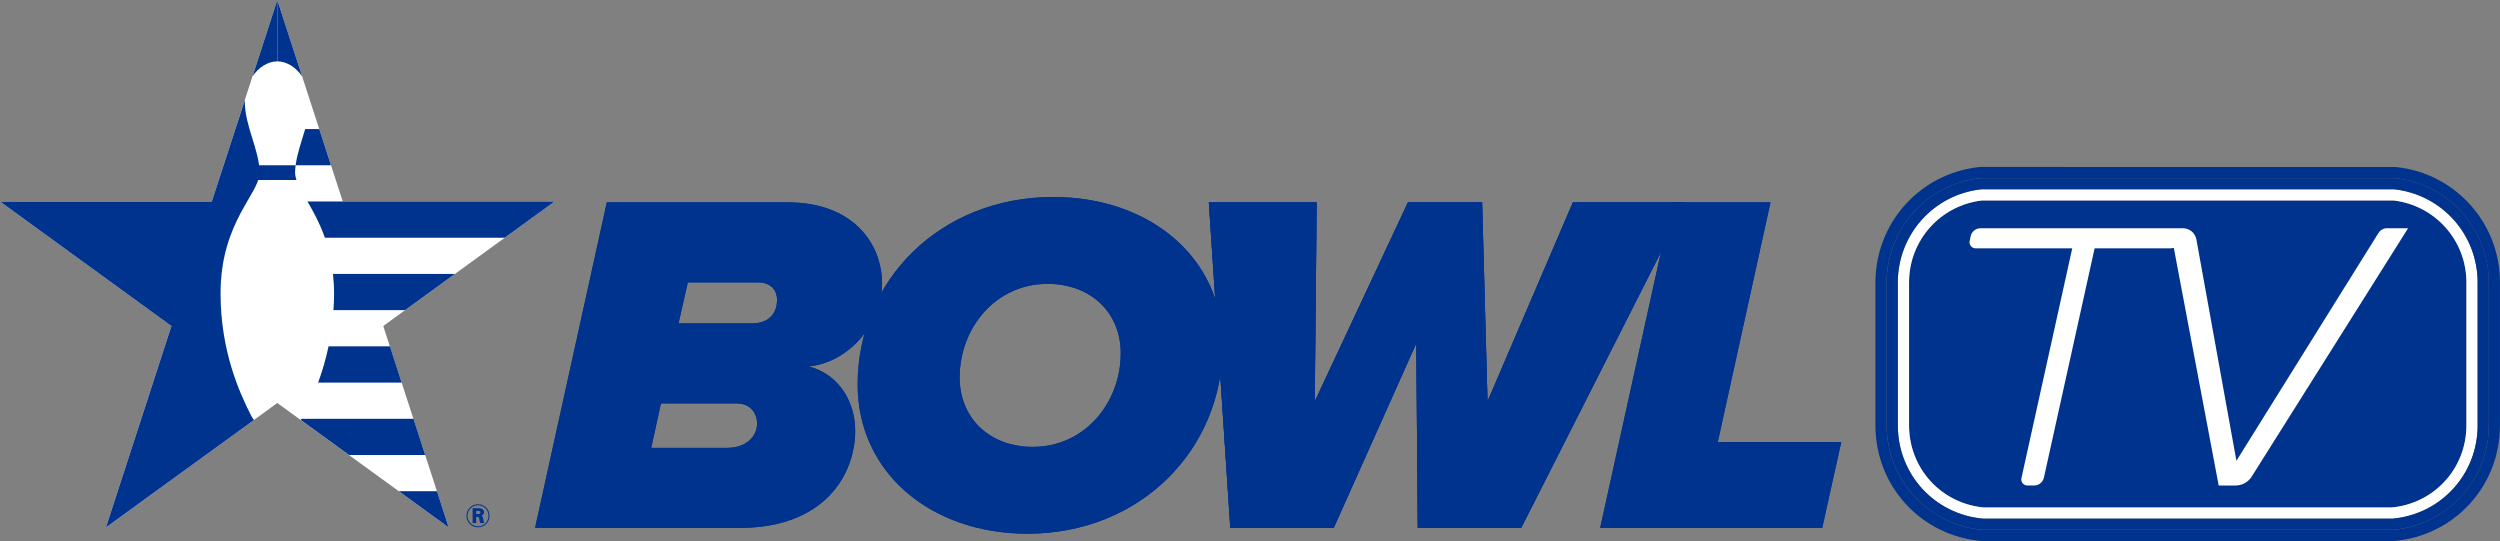
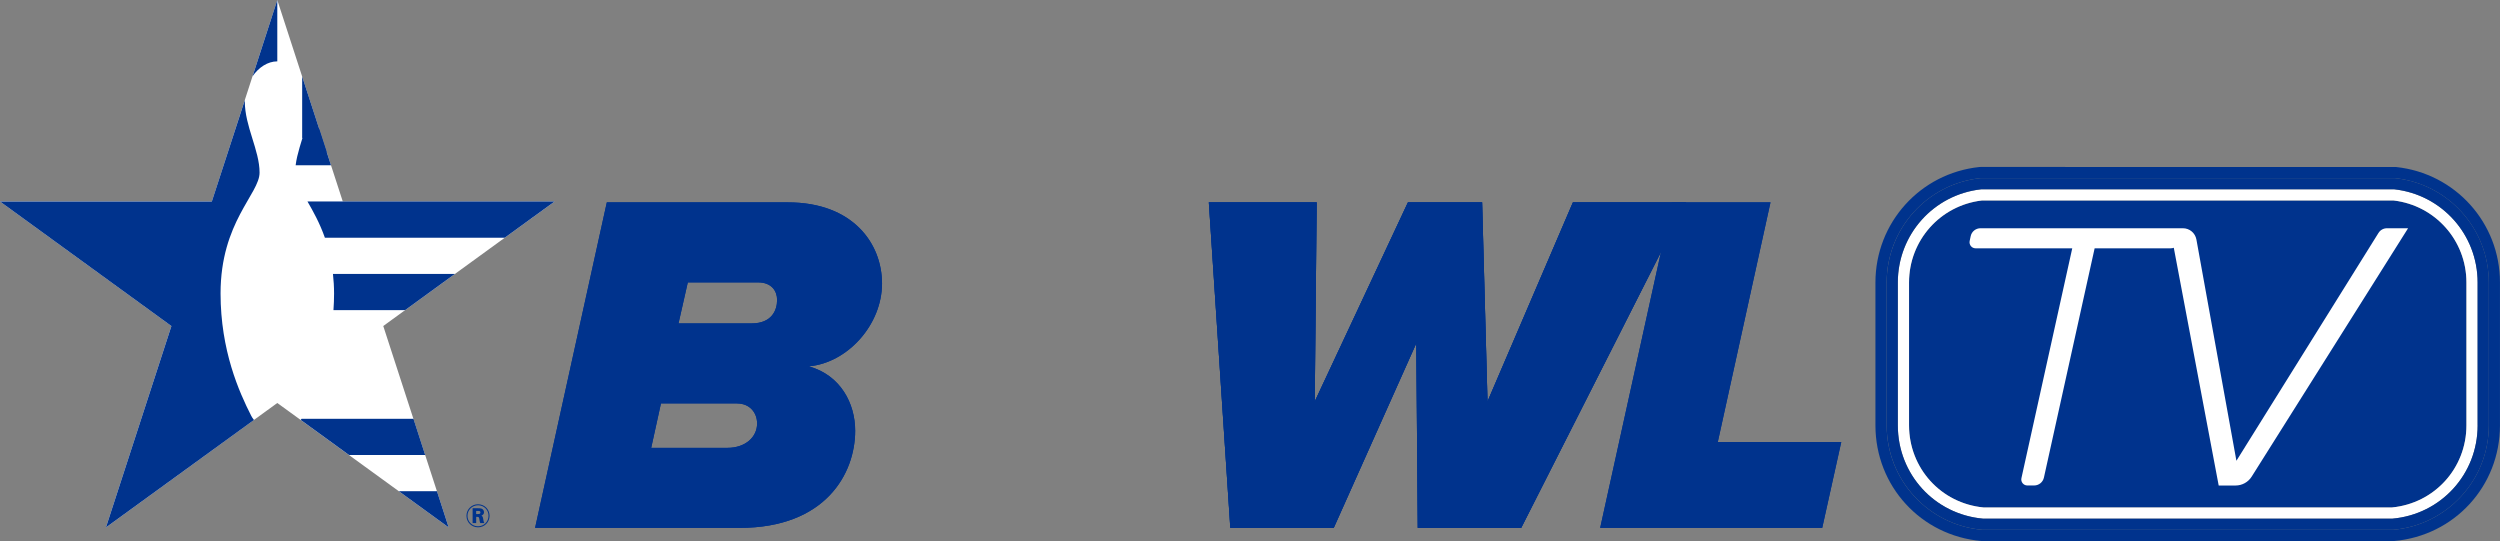
<svg xmlns="http://www.w3.org/2000/svg" id="Layer_1" viewBox="0 0 73.495 15.906">
  <rect x="0" y="0" width="73.495" height="15.906" fill="#808080" stroke="none" />
  <defs>
    <style>.cls-1{fill:#00338d;}.cls-2{fill:#fff;}</style>
  </defs>
  <path class="cls-1" d="M49.151,5.949h2.898l-1.549,7.044h3.63l-.56,2.525h-6.528l2.109-9.569Z" />
  <path class="cls-1" d="M17.838,5.949h5.323c1.937,0,2.769,1.234,2.769,2.382,0,1.217-1.014,2.334-2.145,2.438-.002 0-.002.002-0.0.003.928.261,1.356,1.09,1.356,1.892,0,1.262-.875,2.855-3.4,2.855h-6.011l2.109-9.569ZM21.669,11.86h-2.238l-.287,1.306h2.238c.531,0,.875-.316.875-.717,0-.316-.215-.588-.588-.588ZM22.286,8.302h-2.066l-.273,1.205h2.152c.588,0,.746-.387.746-.689,0-.258-.158-.516-.56-.516Z" />
-   <path class="cls-1" d="M30.967,5.791c2.826,0,4.978,1.779,4.978,4.361,0,3.056-2.41,5.538-5.739,5.538-2.841,0-4.993-1.793-4.993-4.39,0-3.056,2.425-5.509,5.753-5.509ZM30.794,8.345c-1.521,0-2.582,1.291-2.582,2.755,0,1.176.861,2.037,2.152,2.037,1.521,0,2.583-1.291,2.583-2.755,0-1.176-.861-2.037-2.152-2.037Z" />
  <path class="cls-1" d="M41.634,10.095l-2.425,5.423h-3.041l-.631-9.569h3.171l-.057,5.854,2.74-5.854h2.181l.158,5.854,2.511-5.854h3.328l-4.849,9.569h-3.041l-.043-5.423Z" />
  <path class="cls-1" d="M49.151,5.949h2.898l-1.549,7.044h3.63l-.56,2.525h-6.528l2.109-9.569Z" />
  <path class="cls-1" d="M41.634,10.095l-2.425,5.423h-3.041l-.631-9.569h3.171l-.057,5.854,2.74-5.854h2.181l.158,5.854,2.511-5.854h3.328l-4.849,9.569h-3.041l-.043-5.423Z" />
  <path class="cls-1" d="M70.37,5.895h-12.11c-1.221.145-2.138,1.175-2.138,2.408v4.203c0,1.259.939,2.292,2.189,2.413h12.008c1.25-.121,2.189-1.154,2.189-2.413v-4.203c0-1.233-.917-2.263-2.138-2.408Z" />
  <path class="cls-2" d="M70.389,5.566h-12.148c-1.397.156-2.448,1.329-2.448,2.737v4.203c0,1.435,1.075,2.612,2.503,2.742h12.039c1.428-.13,2.503-1.307,2.503-2.742v-4.203c0-1.407-1.051-2.581-2.448-2.737ZM72.508,12.505c0,1.259-.939,2.292-2.189,2.413h-12.008c-1.25-.121-2.189-1.154-2.189-2.413v-4.203c0-1.233.917-2.263,2.138-2.408h12.11c1.221.145,2.138,1.175,2.138,2.408v4.203Z" />
  <path class="cls-1" d="M70.441,4.91l-12.218-.002-.035.002c-1.741.184-3.054,1.642-3.054,3.393v4.203c0,1.784,1.34,3.246,3.118,3.399l12.11.001.014-.001c1.778-.154,3.118-1.615,3.118-3.399v-4.203c0-1.751-1.313-3.209-3.054-3.393ZM73.166,12.505c0,1.6-1.224,2.934-2.817,3.071h-12.068c-1.594-.138-2.817-1.472-2.817-3.071v-4.202c0-1.577,1.191-2.9,2.759-3.066h12.183c1.569.166,2.759,1.488,2.759,3.066v4.202Z" />
  <path class="cls-1" d="M70.407,5.237h-12.183c-1.569.166-2.759,1.488-2.759,3.066v4.202c0,1.6,1.224,2.934,2.817,3.071h12.068c1.594-.138,2.817-1.472,2.817-3.071v-4.202c0-1.577-1.191-2.9-2.759-3.066ZM72.837,12.505c0,1.435-1.075,2.612-2.503,2.742h-12.039c-1.428-.13-2.503-1.307-2.503-2.742v-4.203c0-1.407,1.051-2.581,2.448-2.737h12.148c1.397.156,2.448,1.329,2.448,2.737v4.203Z" />
  <path class="cls-1" d="M17.838,5.949h5.323c1.937,0,2.769,1.234,2.769,2.382,0,1.217-1.014,2.334-2.145,2.438-.002 0-.002.002-0.0.003.928.261,1.356,1.09,1.356,1.892,0,1.262-.875,2.855-3.4,2.855h-6.011l2.109-9.569ZM21.669,11.86h-2.238l-.287,1.306h2.238c.531,0,.875-.316.875-.717,0-.316-.215-.588-.588-.588ZM22.286,8.302h-2.066l-.273,1.205h2.152c.588,0,.746-.387.746-.689,0-.258-.158-.516-.56-.516Z" />
-   <path class="cls-1" d="M30.967,5.791c2.826,0,4.978,1.779,4.978,4.361,0,3.056-2.41,5.538-5.739,5.538-2.841,0-4.993-1.793-4.993-4.39,0-3.056,2.425-5.509,5.753-5.509ZM30.794,8.345c-1.521,0-2.582,1.291-2.582,2.755,0,1.176.861,2.037,2.152,2.037,1.521,0,2.583-1.291,2.583-2.755,0-1.176-.861-2.037-2.152-2.037Z" />
  <path class="cls-1" d="M41.634,10.095l-2.425,5.423h-3.041l-.631-9.569h3.171l-.057,5.854,2.74-5.854h2.181l.158,5.854,2.511-5.854h3.328l-4.849,9.569h-3.041l-.043-5.423Z" />
  <polygon class="cls-2" points="8.152 0 10.077 5.923 16.306 5.923 11.267 9.584 13.191 15.506 8.152 11.847 3.114 15.506 5.039 9.584 0 5.923 6.228 5.923 8.152 0" />
  <path class="cls-1" d="M8.152,1.804v.001V0l-.728,2.244c.181-.265.449-.44.728-.44Z" />
-   <path class="cls-1" d="M8.675,5.075c0-.071.007-.144.016-.216h-1.116v.433h1.14c-.024-.075-.04-.147-.04-.216Z" />
  <path class="cls-1" d="M7.466,12.346c-.033-.041-.062-.084-.082-.125-.356-.699-.9-1.918-.9-3.595,0-2.099,1.147-2.927,1.147-3.551,0-.658-.434-1.361-.434-2.094,0-.015.001-.029.002-.043l-.972,2.986H0l5.039,3.661-1.925,5.921,4.353-3.16Z" />
-   <path class="cls-1" d="M11.462,10.182h-1.803c-.084.396-.192.752-.307,1.065h2.456l-.345-1.065Z" />
-   <path class="cls-1" d="M8.883,2.248l-.731-2.248v1.804c.281,0,.55.176.731.443Z" />
+   <path class="cls-1" d="M8.883,2.248v1.804c.281,0,.55.176.731.443Z" />
  <path class="cls-1" d="M8.691,4.859h1.04l-.345-1.065h-.415c-.105.365-.237.72-.28,1.065Z" />
  <path class="cls-1" d="M12.154,12.312h-3.289c-.008.011-.017.022-.025.033l1.42,1.031h2.24l-.345-1.065Z" />
  <polygon class="cls-1" points="11.725 14.441 13.191 15.506 12.846 14.441 11.725 14.441" />
  <path class="cls-1" d="M10.077,5.923h-1.038c.166.287.359.631.512,1.065h5.289l1.466-1.065h-6.229Z" />
  <path class="cls-1" d="M9.821,8.626c0,.169-.007.332-.018.492h2.106l1.465-1.065h-3.586c.02.181.033.37.033.573Z" />
  <path class="cls-1" d="M14.052,15.502c-.177,0-.339-.138-.339-.339,0-.195.156-.339.339-.339.196,0,.341.155.34.341-.001.188-.15.337-.34.337ZM14.054,14.854c-.174,0-.311.139-.311.309,0,.173.139.309.309.309.175,0,.309-.137.31-.308.001-.169-.132-.31-.308-.31ZM14.049,14.941c.037,0,.073.001.103.01.055.017.077.068.077.107,0,.066-.049.088-.076.101.027.017.039.028.049.082.009.059.015.096.037.136h-.12c-.013-.027-.018-.056-.024-.094-.011-.082-.014-.087-.078-.089h-.018v.183h-.105v-.437h.155ZM13.998,15.112h.046c.031,0,.049-.001.061-.009.013-.008.019-.025.019-.038,0-.014-.006-.031-.023-.039-.012-.005-.02-.005-.072-.005h-.031v.091Z" />
  <path class="cls-2" d="M70.172,6.71c-.102,0-.196.052-.25.139l-4.176,6.697-1.176-6.505c-.035-.192-.202-.331-.396-.331h-5.952c-.139,0-.26.097-.288.234l-.03.141c-.023.111.061.215.174.215h2.842l-1.494,6.756c-.025.111.06.216.174.216h.199c.138,0,.258-.096.288-.231l1.491-6.741h2.233c.033,0,.064-.006.094-.016l1.32,6.989h.496c.193,0,.372-.099.474-.262l4.597-7.3h-.619Z" />
</svg>